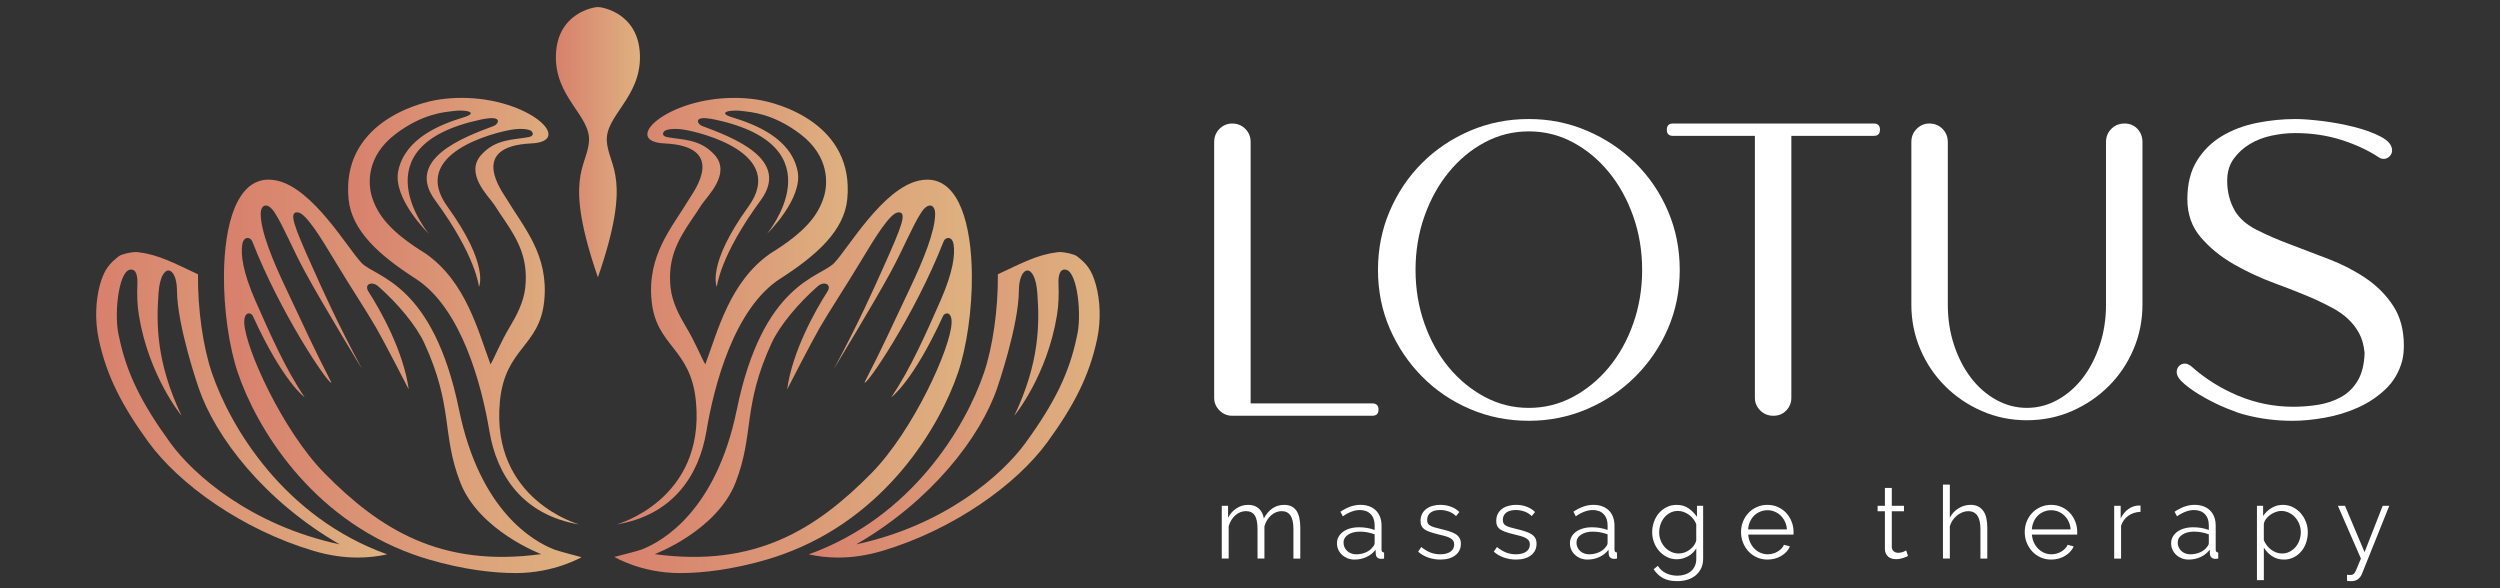
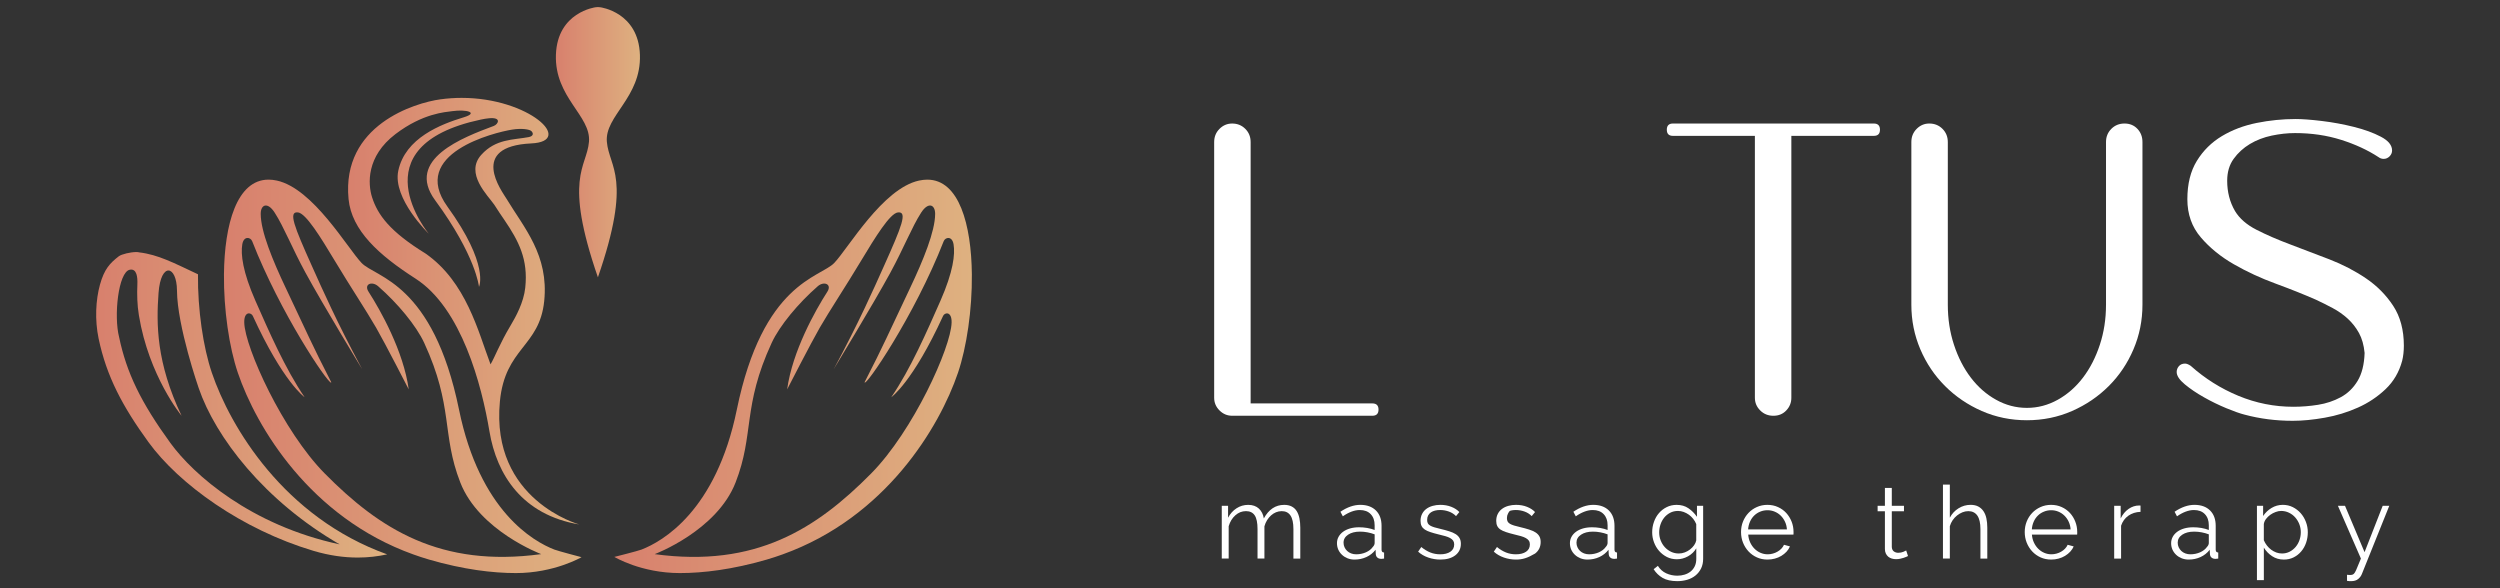
<svg xmlns="http://www.w3.org/2000/svg" version="1.1" id="Layer_1" x="0px" y="0px" width="238px" height="56px" viewBox="0 0 238 56" enable-background="new 0 0 238 56" xml:space="preserve">
  <rect x="0" y="0" width="238" height="56" fill="#333333" stroke="none" />
  <g>
    <path fill="#FFFFFF" d="M131.235,38.992c0,0.392-0.196,0.588-0.588,0.588h-11.587h-1.066h-0.641h-0.053   c-0.464,0-0.865-0.169-1.203-0.507c-0.34-0.339-0.508-0.739-0.508-1.202V13.521c0-0.498,0.168-0.916,0.508-1.254   c0.338-0.338,0.739-0.507,1.203-0.507c0.498,0,0.915,0.169,1.252,0.507c0.34,0.338,0.508,0.756,0.508,1.254v21.574v2.776v0.534   h11.587C131.039,38.405,131.235,38.602,131.235,38.992" />
-     <path fill="#FFFFFF" d="M145.546,11.331c1.958,0,3.809,0.374,5.555,1.123c1.743,0.747,3.273,1.771,4.591,3.069   c1.316,1.301,2.35,2.823,3.098,4.566c0.747,1.744,1.121,3.613,1.121,5.606c0,1.995-0.374,3.854-1.121,5.581   c-0.748,1.727-1.781,3.247-3.098,4.564c-1.317,1.318-2.848,2.35-4.591,3.097c-1.746,0.748-3.597,1.122-5.555,1.122   c-1.993,0-3.863-0.374-5.607-1.122c-1.744-0.747-3.267-1.778-4.565-3.097c-1.3-1.317-2.322-2.838-3.07-4.564   c-0.747-1.727-1.12-3.586-1.12-5.581c0-1.993,0.373-3.862,1.12-5.606c0.748-1.743,1.771-3.266,3.07-4.566   c1.299-1.298,2.821-2.322,4.565-3.069C141.683,11.705,143.553,11.331,145.546,11.331 M145.546,12.507   c-1.495,0-2.893,0.347-4.192,1.042c-1.301,0.693-2.438,1.638-3.417,2.83c-0.98,1.193-1.754,2.588-2.323,4.191   c-0.569,1.602-0.854,3.311-0.854,5.126c0,1.814,0.285,3.524,0.854,5.127s1.343,2.988,2.323,4.164   c0.979,1.176,2.116,2.109,3.417,2.804c1.3,0.692,2.697,1.041,4.192,1.041c1.494,0,2.892-0.349,4.19-1.041   c1.3-0.694,2.438-1.628,3.418-2.804s1.753-2.562,2.323-4.164c0.569-1.603,0.855-3.313,0.855-5.127c0-1.815-0.286-3.524-0.855-5.126   c-0.57-1.604-1.344-2.998-2.323-4.191c-0.979-1.192-2.118-2.137-3.418-2.83C148.438,12.854,147.04,12.507,145.546,12.507" />
    <path fill="#FFFFFF" d="M167.065,12.934h-7.797c-0.392,0-0.587-0.193-0.587-0.586s0.195-0.589,0.587-0.589h7.797h3.472h7.794h0.054   c0.392,0,0.588,0.196,0.588,0.589s-0.196,0.586-0.588,0.586h-0.054h-7.794v24.938c0,0.463-0.162,0.863-0.482,1.201   c-0.319,0.339-0.729,0.508-1.227,0.508c-0.5,0-0.918-0.169-1.256-0.508c-0.339-0.338-0.507-0.738-0.507-1.201V12.934z" />
    <path fill="#FFFFFF" d="M203.108,33.252c-0.569,1.336-1.354,2.502-2.35,3.497c-0.998,0.998-2.162,1.79-3.498,2.378   c-1.336,0.586-2.768,0.88-4.298,0.88c-1.531,0-2.964-0.294-4.3-0.88c-1.335-0.588-2.5-1.38-3.496-2.378   c-0.997-0.995-1.781-2.161-2.352-3.497c-0.567-1.335-0.853-2.75-0.853-4.244V13.521c0-0.498,0.168-0.916,0.507-1.255   c0.339-0.338,0.737-0.507,1.201-0.507c0.499,0,0.916,0.169,1.256,0.507c0.338,0.339,0.507,0.757,0.507,1.255v15.486   c0,1.353,0.195,2.625,0.587,3.817c0.392,1.193,0.925,2.235,1.602,3.123c0.677,0.891,1.477,1.595,2.403,2.109   c0.926,0.517,1.905,0.774,2.938,0.774s2.01-0.258,2.938-0.774c0.925-0.515,1.725-1.219,2.402-2.109   c0.676-0.888,1.209-1.93,1.602-3.123c0.393-1.192,0.588-2.465,0.588-3.817V13.521c0-0.498,0.168-0.916,0.507-1.255   c0.338-0.338,0.756-0.507,1.255-0.507c0.498,0,0.908,0.169,1.228,0.507c0.321,0.339,0.48,0.757,0.48,1.255v15.486   C203.962,30.502,203.678,31.917,203.108,33.252" />
    <path fill="#FFFFFF" d="M228.686,34.348c-0.286,1.066-0.81,1.967-1.575,2.695c-0.767,0.729-1.647,1.318-2.642,1.762   c-0.999,0.446-2.049,0.768-3.152,0.961c-1.104,0.196-2.119,0.295-3.044,0.295c-1.603,0-3.132-0.195-4.592-0.588   c-0.427-0.106-1.006-0.312-1.736-0.612c-0.73-0.304-1.441-0.649-2.135-1.043c-0.694-0.391-1.3-0.8-1.815-1.228   c-0.515-0.427-0.775-0.819-0.775-1.176c0-0.214,0.073-0.399,0.215-0.561c0.142-0.16,0.338-0.239,0.586-0.239   c0.144,0,0.321,0.072,0.535,0.213c1.353,1.212,2.865,2.162,4.539,2.856c1.673,0.694,3.417,1.042,5.232,1.042   c0.783,0,1.566-0.062,2.349-0.187c0.783-0.125,1.505-0.365,2.163-0.722c0.658-0.355,1.192-0.873,1.601-1.548   c0.411-0.677,0.634-1.566,0.67-2.671v-0.054v0.589v-0.589v-0.106v-0.106v-0.106v-0.106v-0.107v0.587   c-0.073-0.747-0.251-1.379-0.535-1.895c-0.285-0.517-0.64-0.97-1.067-1.363c-0.427-0.391-0.908-0.729-1.441-1.013   c-0.534-0.285-1.068-0.553-1.604-0.801c-1.139-0.498-2.411-1.006-3.816-1.523c-1.407-0.515-2.732-1.128-3.979-1.842   c-1.246-0.712-2.296-1.566-3.15-2.563c-0.854-0.996-1.281-2.206-1.281-3.631c0-1.459,0.302-2.679,0.907-3.657   c0.604-0.979,1.397-1.762,2.376-2.35s2.082-1.006,3.311-1.256c1.228-0.247,2.466-0.373,3.712-0.373c0.641,0,1.477,0.063,2.51,0.188   c1.032,0.124,2.046,0.312,3.043,0.562c0.996,0.249,1.851,0.559,2.563,0.934c0.712,0.373,1.067,0.81,1.067,1.31   c0,0.212-0.08,0.398-0.239,0.56c-0.161,0.16-0.348,0.24-0.561,0.24c-0.18,0-0.34-0.054-0.479-0.16   c-1.035-0.677-2.227-1.229-3.578-1.655c-1.354-0.428-2.813-0.642-4.381-0.642c-0.712,0-1.448,0.08-2.216,0.24   c-0.765,0.161-1.459,0.428-2.082,0.801c-0.623,0.374-1.139,0.847-1.548,1.416c-0.41,0.569-0.613,1.264-0.613,2.082   c0,1.068,0.247,2.03,0.745,2.884c0.429,0.712,1.112,1.308,2.057,1.788c0.943,0.481,2.011,0.944,3.204,1.39   c1.192,0.445,2.429,0.916,3.712,1.415c1.282,0.498,2.447,1.103,3.496,1.815c1.05,0.712,1.914,1.585,2.591,2.615   c0.676,1.034,1.014,2.297,1.014,3.792C228.845,33.438,228.793,33.919,228.686,34.348" />
    <linearGradient id="SVGID_1_" gradientUnits="userSpaceOnUse" x1="58.486" y1="35.83" x2="92.523" y2="35.83">
      <stop offset="0" style="stop-color:#D8806D" />
      <stop offset="1" style="stop-color:#DEB180" />
    </linearGradient>
    <path fill="url(#SVGID_1_)" d="M84.77,25.944c1.271-2.337,2.035-4.317,2.922-5.698c0.676-1.054,1.337-0.783,1.334,0.118   c-0.006,1.664-1.121,4.391-2.4,7.085c-2.066,4.347-2.447,5.303-4.314,8.934c-0.027,0.641,4.729-6.258,7.527-13.418   c0.154-0.396,0.809-0.524,0.941,0.296c0.158,0.947-0.03,2.607-1.254,5.385c-1.311,2.968-2.826,6.453-4.678,9.172   c0,0,2.044-1.425,4.934-7.743c0.154-0.34,0.839-0.468,0.811,0.64c-0.058,2.364-3.666,10.322-7.658,14.36   c-5.224,5.283-11.006,8.984-20.612,7.68c0,0,5.909-2.211,7.706-6.826c1.797-4.617,0.631-7.208,3.432-13.282   c0.764-1.653,2.548-3.789,4.387-5.394c0.596-0.521,1.379-0.198,0.914,0.521c-1.146,1.78-3.332,5.675-3.825,9.297   c0,0,2.271-4.433,3.102-5.871c0.934-1.619,2.449-3.898,3.927-6.36c1.354-2.251,2.756-4.533,3.516-4.617   c0.938-0.105,0.37,1.313-1.326,5.095c-0.999,2.231-2.38,5.357-4.787,9.831C79.365,35.146,83.08,29.05,84.77,25.944 M87.489,17.191   c-3.461,0.755-6.733,6.442-8.069,7.843s-6.793,1.844-9.276,13.968c-1.979,9.66-7.081,12.545-9.073,13.318   c-0.365,0.143-2.584,0.698-2.584,0.698s2.529,1.539,6.238,1.539c2.211,0,5.006-0.336,8.271-1.285   c0.518-0.151,1.021-0.319,1.517-0.497c9.813-3.525,14.927-12.113,16.688-17.288c0.822-2.419,1.355-6.009,1.32-9.376   c-0.049-4.725-1.209-9.009-4.244-9.009C88.027,17.103,87.764,17.132,87.489,17.191" />
    <linearGradient id="SVGID_2_" gradientUnits="userSpaceOnUse" x1="21.319" y1="35.83" x2="55.363" y2="35.83">
      <stop offset="0" style="stop-color:#D8806D" />
      <stop offset="1" style="stop-color:#DEB180" />
    </linearGradient>
    <path fill="url(#SVGID_2_)" d="M31.533,36.383c-1.866-3.631-2.248-4.587-4.313-8.934c-1.28-2.694-2.396-5.421-2.4-7.085   c-0.004-0.901,0.656-1.172,1.332-0.118c0.887,1.381,1.65,3.361,2.922,5.698c1.689,3.105,5.404,9.202,5.404,9.202   c-2.408-4.474-3.787-7.6-4.788-9.831c-1.696-3.782-2.263-5.2-1.325-5.095c0.76,0.084,2.162,2.366,3.514,4.617   c1.479,2.462,2.994,4.741,3.929,6.36c0.831,1.438,3.103,5.871,3.103,5.871c-0.494-3.622-2.678-7.517-3.826-9.297   c-0.465-0.719,0.318-1.041,0.914-0.521c1.839,1.604,3.623,3.74,4.386,5.394c2.802,6.074,1.638,8.665,3.433,13.282   c1.799,4.615,7.707,6.826,7.707,6.826c-9.607,1.305-15.389-2.396-20.613-7.68c-3.992-4.038-7.599-11.996-7.659-14.36   c-0.027-1.107,0.657-0.979,0.813-0.64c2.889,6.318,4.933,7.743,4.933,7.743c-1.85-2.719-3.367-6.204-4.678-9.172   c-1.224-2.777-1.412-4.438-1.255-5.385c0.136-0.82,0.788-0.691,0.942-0.296c2.676,6.849,7.145,13.458,7.504,13.46   C31.526,36.425,31.534,36.409,31.533,36.383 M21.321,26.111c-0.033,3.367,0.499,6.957,1.321,9.376   c1.76,5.175,6.874,13.763,16.688,17.288c0.495,0.178,0.998,0.346,1.517,0.497c3.266,0.949,6.062,1.285,8.271,1.285   c3.656,0,6.244-1.513,6.244-1.513s-2.224-0.582-2.59-0.725c-1.992-0.773-7.094-3.658-9.072-13.318   c-2.484-12.124-7.941-12.567-9.277-13.968c-1.338-1.4-4.609-7.088-8.068-7.843c-0.275-0.06-0.539-0.089-0.787-0.089   C22.531,17.103,21.369,21.387,21.321,26.111" />
    <linearGradient id="SVGID_3_" gradientUnits="userSpaceOnUse" x1="76.986" y1="38.537" x2="104.689" y2="38.537">
      <stop offset="0" style="stop-color:#D8806D" />
      <stop offset="1" style="stop-color:#DEB180" />
    </linearGradient>
-     <path fill="url(#SVGID_3_)" d="M100.861,26.077l0.092-0.01L100.861,26.077z M101.49,25.678c1.096,0.227,1.531,4.422,1.016,6.409   c-0.708,3.396-2.077,6.223-4.884,10.085c-2.202,3.03-7.677,7.844-16.112,9.651c7.162-4.136,11.832-10.211,13.426-14.896   c0,0,2.039-5.876,2.061-9.271c0.017-2.414,1.535-2.741,1.754,0.219c0.221,2.96,0.221,6.642-2.191,11.705   c0,0,3.113-3.756,4.063-9.571c0.16-0.981,0.187-1.979,0.146-2.971c-0.016-0.329,0.001-0.691,0.095-0.962l-0.027,0.004l0.027-0.004   C100.963,25.791,101.152,25.608,101.49,25.678 M100.594,24.027c-1.813,0.213-3.313,1.014-5.598,2.084   c0.034,3.367-0.498,6.957-1.32,9.376c-1.762,5.175-6.875,13.763-16.689,17.288c0.872,0.191,1.808,0.305,2.807,0.305   c1.303,0,2.71-0.191,4.223-0.643C90.811,50.41,96.8,46.099,99.719,42.08c2.447-3.369,3.984-6.238,4.738-9.853   c0.37-1.766,0.277-3.664-0.133-5.135c-0.408-1.471-0.934-2.03-1.789-2.692c-0.26-0.205-1.137-0.405-1.657-0.405   C100.763,23.995,100.662,24.005,100.594,24.027" />
    <linearGradient id="SVGID_4_" gradientUnits="userSpaceOnUse" x1="9.155" y1="38.537" x2="36.857" y2="38.537">
      <stop offset="0" style="stop-color:#D8806D" />
      <stop offset="1" style="stop-color:#DEB180" />
    </linearGradient>
    <path fill="url(#SVGID_4_)" d="M16.221,42.172c-2.805-3.862-4.175-6.689-4.883-10.085c-0.516-1.987-0.08-6.183,1.016-6.409   c0.338-0.069,0.527,0.113,0.629,0.399l-0.092-0.01l0.092,0.01c0.094,0.271,0.109,0.633,0.096,0.962   c-0.043,0.992-0.018,1.989,0.143,2.971c0.951,5.815,4.064,9.571,4.064,9.571c-2.411-5.063-2.411-8.745-2.191-11.705   c0.219-2.96,1.738-2.633,1.754-0.219c0.021,3.395,2.061,9.271,2.061,9.271c1.596,4.685,6.262,10.76,13.424,14.896   C23.898,50.016,18.424,45.202,16.221,42.172 M11.307,24.4c-0.854,0.662-1.379,1.222-1.788,2.692s-0.501,3.369-0.132,5.135   c0.755,3.614,2.291,6.483,4.738,9.853c2.92,4.019,8.91,8.33,15.703,10.357c1.512,0.451,2.922,0.643,4.223,0.643   c0.998,0,1.936-0.113,2.807-0.305C27.043,49.25,21.93,40.662,20.168,35.487c-0.823-2.419-1.354-6.009-1.321-9.376   c-2.284-1.07-3.783-1.871-5.595-2.084c-0.07-0.022-0.17-0.032-0.287-0.032C12.445,23.995,11.569,24.195,11.307,24.4" />
    <linearGradient id="SVGID_5_" gradientUnits="userSpaceOnUse" x1="58.694" y1="29.624" x2="80.708" y2="29.624">
      <stop offset="0" style="stop-color:#D8806D" />
      <stop offset="1" style="stop-color:#DEB180" />
    </linearGradient>
-     <path fill="url(#SVGID_5_)" d="M75.928,16.265c-0.657-3.135-4.063-4.438-6.242-5.101c-1.455-0.442-0.24-0.777,1.121-0.58   c0.624,0.09,2.763,0.191,5.376,2.174c2.814,2.136,2.636,4.778,2.239,6.021c-0.539,1.687-1.698,3.271-5.102,5.363   c-3.863,2.703-4.995,7.407-6.176,10.546c-0.404-0.674-0.871-1.964-1.9-3.683c-0.512-0.854-1.256-2.209-1.406-3.618   c-0.287-2.696,0.617-4.432,1.986-6.444c0.295-0.433,0.6-0.881,0.889-1.34c0.021-0.033,0.05-0.075,0.084-0.125   c0.572-0.847,2.828-2.965,1.225-4.742c-1.381-1.528-3.054-1.408-4.499-1.681c-0.419-0.079-0.516-0.32-0.273-0.57   c0.161-0.166,0.901-0.295,1.832-0.147c1.702,0.271,9.819,2.274,6.168,7.328c-4.035,5.583-3.007,7.644-3.007,7.644   s0.266-2.929,4.176-8.244c2.875-3.911-2.674-5.989-5.59-7.079c-0.404-0.15-0.787-0.847,0.469-0.727   c0.262,0.024,0.525,0.072,0.787,0.128c11.861,2.539,4.943,10.86,4.943,10.86S76.48,18.907,75.928,16.265 M63.262,13.654   c6.005,0.279,2.807,4.535,2.373,5.253c-1.695,2.811-4.045,5.378-3.6,9.755c0.447,4.377,3.729,4.429,4.219,9.561   c0.896,9.397-7.56,11.706-7.56,11.706c5.419-0.904,7.858-4.715,8.553-8.859c0.736-4.396,2.653-11.73,7.042-14.547   c3.475-2.229,6.084-4.576,6.373-7.576c0.678-7.047-6.327-9.158-8.736-9.488c-0.694-0.096-1.373-0.139-2.031-0.139   C63.463,9.319,59.098,13.459,63.262,13.654" />
    <linearGradient id="SVGID_6_" gradientUnits="userSpaceOnUse" x1="33.136" y1="29.624" x2="55.148" y2="29.624">
      <stop offset="0" style="stop-color:#D8806D" />
      <stop offset="1" style="stop-color:#DEB180" />
    </linearGradient>
    <path fill="url(#SVGID_6_)" d="M40.523,24.142c-3.402-2.093-4.561-3.677-5.102-5.363c-0.396-1.242-0.576-3.885,2.238-6.021   c2.613-1.982,4.753-2.084,5.377-2.174c1.361-0.197,2.576,0.138,1.121,0.58c-2.18,0.662-5.586,1.966-6.242,5.101   c-0.554,2.643,2.9,5.982,2.9,5.982s-6.92-8.321,4.943-10.86c0.262-0.056,0.525-0.104,0.786-0.128   c1.258-0.12,0.874,0.576,0.47,0.727c-2.916,1.09-8.465,3.168-5.589,7.079c3.909,5.315,4.175,8.244,4.175,8.244   s1.027-2.061-3.007-7.644c-3.653-5.054,4.467-7.058,6.168-7.328c0.931-0.147,1.672-0.019,1.832,0.147   c0.243,0.25,0.146,0.491-0.272,0.57c-1.447,0.272-3.118,0.152-4.499,1.681c-1.604,1.777,0.65,3.896,1.224,4.742   c0.033,0.05,0.063,0.092,0.083,0.125c0.288,0.459,0.594,0.907,0.891,1.34c1.368,2.013,2.272,3.748,1.985,6.444   c-0.15,1.409-0.895,2.764-1.406,3.618c-1.029,1.719-1.496,3.009-1.9,3.683C45.518,31.549,44.387,26.845,40.523,24.142    M41.918,9.458c-2.409,0.33-9.414,2.441-8.736,9.488c0.289,3,2.898,5.347,6.373,7.576c4.389,2.816,6.305,10.151,7.041,14.547   c0.695,4.145,3.135,7.955,8.553,8.859c0,0-8.453-2.309-7.559-11.706c0.489-5.132,3.772-5.184,4.219-9.561   c0.447-4.377-1.905-6.944-3.6-9.755c-0.434-0.718-3.633-4.974,2.372-5.253c4.165-0.195-0.2-4.335-6.632-4.335   C43.291,9.319,42.611,9.362,41.918,9.458" />
    <linearGradient id="SVGID_7_" gradientUnits="userSpaceOnUse" x1="52.919" y1="13.541" x2="60.924" y2="13.541">
      <stop offset="0" style="stop-color:#D8806D" />
      <stop offset="1" style="stop-color:#DEB180" />
    </linearGradient>
    <path fill="url(#SVGID_7_)" d="M56.921,26.407L56.921,26.407c0.001-0.002,0.001-0.003,0-0.004   C56.921,26.403,56.921,26.405,56.921,26.407 M56.701,0.691c0,0-3.641,0.45-3.778,4.525c-0.14,4.075,3.362,5.805,3.147,8.284   c-0.216,2.476-2.448,3.367,0.851,12.902c3.3-9.535,1.067-10.427,0.852-12.902c-0.215-2.479,3.288-4.209,3.147-8.284   c-0.138-4.075-3.777-4.525-3.777-4.525s-0.156-0.015-0.222-0.017C56.857,0.677,56.701,0.691,56.701,0.691 M56.91,0.675   c0.004,0,0.008,0,0.011,0c0.005,0,0.009,0,0.012,0H56.91z" />
    <path fill="#FFFFFF" d="M123.787,53.176h-0.654v-2.807c0-0.586-0.094-1.018-0.281-1.294c-0.186-0.276-0.464-0.414-0.829-0.414   c-0.191,0-0.375,0.036-0.546,0.106c-0.169,0.069-0.326,0.17-0.472,0.298c-0.145,0.129-0.271,0.281-0.381,0.459   c-0.109,0.177-0.193,0.37-0.251,0.583v3.068h-0.656v-2.807c0-0.599-0.088-1.033-0.268-1.304c-0.182-0.271-0.459-0.404-0.832-0.404   c-0.379,0-0.715,0.132-1.011,0.396c-0.298,0.264-0.509,0.61-0.636,1.041v3.078h-0.658V48.15h0.6v1.136   c0.205-0.385,0.475-0.685,0.809-0.899c0.334-0.217,0.705-0.324,1.109-0.324c0.425,0,0.764,0.12,1.019,0.357   c0.252,0.237,0.409,0.55,0.467,0.935c0.471-0.86,1.115-1.292,1.939-1.292c0.281,0,0.521,0.052,0.718,0.155   c0.196,0.103,0.354,0.248,0.473,0.438s0.205,0.419,0.26,0.686c0.055,0.268,0.082,0.564,0.082,0.892V53.176z" />
    <path fill="#FFFFFF" d="M128.947,53.271c-0.236,0-0.457-0.041-0.66-0.12c-0.202-0.082-0.38-0.192-0.529-0.334   c-0.153-0.142-0.27-0.307-0.354-0.495c-0.083-0.19-0.124-0.395-0.124-0.614c0-0.219,0.05-0.42,0.153-0.606s0.247-0.347,0.434-0.483   c0.186-0.135,0.408-0.239,0.666-0.313c0.257-0.072,0.541-0.109,0.849-0.109c0.258,0,0.518,0.021,0.78,0.065   c0.264,0.047,0.499,0.11,0.704,0.193v-0.452c0-0.443-0.124-0.796-0.376-1.058c-0.25-0.261-0.597-0.39-1.042-0.39   c-0.257,0-0.52,0.053-0.79,0.155s-0.544,0.248-0.82,0.444l-0.229-0.436c0.647-0.438,1.278-0.656,1.89-0.656   c0.63,0,1.124,0.177,1.484,0.53c0.36,0.355,0.541,0.843,0.541,1.467v2.268c0,0.179,0.08,0.27,0.241,0.27v0.579   c-0.11,0.018-0.192,0.027-0.251,0.027c-0.167,0-0.299-0.042-0.391-0.125c-0.094-0.083-0.144-0.199-0.15-0.345l-0.019-0.397   c-0.231,0.302-0.523,0.533-0.872,0.694C129.73,53.191,129.354,53.271,128.947,53.271 M129.103,52.77   c0.34,0,0.655-0.065,0.939-0.192c0.287-0.129,0.504-0.3,0.651-0.512c0.058-0.058,0.103-0.121,0.13-0.188   c0.03-0.067,0.043-0.13,0.043-0.186v-0.822c-0.219-0.084-0.445-0.147-0.679-0.191c-0.234-0.046-0.475-0.068-0.72-0.068   c-0.462,0-0.839,0.097-1.128,0.29c-0.288,0.192-0.434,0.446-0.434,0.761c0,0.155,0.03,0.3,0.092,0.435   c0.061,0.135,0.144,0.253,0.251,0.353c0.105,0.1,0.232,0.178,0.38,0.235S128.936,52.77,129.103,52.77" />
    <path fill="#FFFFFF" d="M137.119,53.271c-0.394,0-0.776-0.064-1.149-0.193c-0.373-0.128-0.694-0.314-0.964-0.56l0.3-0.442   c0.282,0.23,0.569,0.403,0.863,0.521c0.292,0.115,0.605,0.173,0.939,0.173c0.406,0,0.728-0.082,0.969-0.246   c0.241-0.163,0.362-0.396,0.362-0.699c0-0.141-0.033-0.258-0.096-0.352c-0.063-0.093-0.16-0.175-0.284-0.246   c-0.126-0.071-0.284-0.133-0.475-0.188c-0.189-0.054-0.408-0.111-0.66-0.169c-0.289-0.07-0.54-0.142-0.752-0.213   c-0.212-0.068-0.388-0.149-0.526-0.239c-0.138-0.091-0.241-0.202-0.309-0.334c-0.067-0.131-0.102-0.298-0.102-0.496   c0-0.251,0.05-0.473,0.149-0.665c0.101-0.194,0.236-0.353,0.405-0.478c0.171-0.126,0.37-0.221,0.599-0.285s0.47-0.097,0.729-0.097   c0.385,0,0.734,0.063,1.05,0.188s0.569,0.29,0.763,0.496l-0.317,0.388c-0.188-0.195-0.415-0.34-0.681-0.435   c-0.268-0.097-0.546-0.146-0.835-0.146c-0.174,0-0.334,0.017-0.482,0.054c-0.147,0.036-0.277,0.092-0.39,0.168   c-0.113,0.076-0.201,0.175-0.266,0.294c-0.064,0.12-0.096,0.259-0.096,0.421c0,0.133,0.021,0.244,0.066,0.327   c0.044,0.084,0.118,0.156,0.222,0.218c0.104,0.06,0.232,0.114,0.39,0.163c0.159,0.049,0.351,0.099,0.576,0.15   c0.32,0.076,0.604,0.153,0.848,0.231c0.245,0.075,0.449,0.166,0.612,0.27c0.163,0.102,0.288,0.229,0.37,0.376   c0.085,0.147,0.127,0.328,0.127,0.539c0,0.464-0.178,0.831-0.529,1.102C138.191,53.136,137.716,53.271,137.119,53.271" />
-     <path fill="#FFFFFF" d="M144.323,53.271c-0.393,0-0.774-0.064-1.148-0.193c-0.372-0.128-0.694-0.314-0.965-0.56l0.3-0.442   c0.283,0.23,0.569,0.403,0.864,0.521c0.291,0.115,0.605,0.173,0.939,0.173c0.407,0,0.728-0.082,0.969-0.246   c0.242-0.163,0.362-0.396,0.362-0.699c0-0.141-0.032-0.258-0.097-0.352c-0.063-0.093-0.159-0.175-0.284-0.246   s-0.283-0.133-0.473-0.188c-0.189-0.054-0.409-0.111-0.66-0.169c-0.289-0.07-0.541-0.142-0.752-0.213   c-0.212-0.068-0.389-0.149-0.526-0.239c-0.14-0.091-0.241-0.202-0.309-0.334c-0.067-0.131-0.102-0.298-0.102-0.496   c0-0.251,0.05-0.473,0.149-0.665c0.1-0.194,0.234-0.353,0.405-0.478c0.17-0.126,0.369-0.221,0.598-0.285s0.472-0.097,0.729-0.097   c0.386,0,0.735,0.063,1.051,0.188c0.314,0.126,0.57,0.29,0.763,0.496l-0.318,0.388c-0.187-0.195-0.413-0.34-0.68-0.435   c-0.267-0.097-0.545-0.146-0.835-0.146c-0.173,0-0.334,0.017-0.481,0.054c-0.147,0.036-0.278,0.092-0.392,0.168   s-0.201,0.175-0.264,0.294c-0.064,0.12-0.098,0.259-0.098,0.421c0,0.133,0.022,0.244,0.067,0.327   c0.045,0.084,0.119,0.156,0.221,0.218c0.104,0.06,0.234,0.114,0.392,0.163s0.35,0.099,0.574,0.15   c0.322,0.076,0.604,0.153,0.848,0.231c0.246,0.075,0.449,0.166,0.614,0.27c0.163,0.102,0.287,0.229,0.371,0.376   c0.083,0.147,0.125,0.328,0.125,0.539c0,0.464-0.178,0.831-0.53,1.102C145.396,53.136,144.922,53.271,144.323,53.271" />
+     <path fill="#FFFFFF" d="M144.323,53.271c-0.393,0-0.774-0.064-1.148-0.193c-0.372-0.128-0.694-0.314-0.965-0.56l0.3-0.442   c0.283,0.23,0.569,0.403,0.864,0.521c0.291,0.115,0.605,0.173,0.939,0.173c0.407,0,0.728-0.082,0.969-0.246   c0.242-0.163,0.362-0.396,0.362-0.699c0-0.141-0.032-0.258-0.097-0.352c-0.063-0.093-0.159-0.175-0.284-0.246   s-0.283-0.133-0.473-0.188c-0.189-0.054-0.409-0.111-0.66-0.169c-0.289-0.07-0.541-0.142-0.752-0.213   c-0.212-0.068-0.389-0.149-0.526-0.239c-0.14-0.091-0.241-0.202-0.309-0.334c-0.067-0.131-0.102-0.298-0.102-0.496   c0-0.251,0.05-0.473,0.149-0.665c0.1-0.194,0.234-0.353,0.405-0.478c0.17-0.126,0.369-0.221,0.598-0.285s0.472-0.097,0.729-0.097   c0.386,0,0.735,0.063,1.051,0.188c0.314,0.126,0.57,0.29,0.763,0.496l-0.318,0.388c-0.187-0.195-0.413-0.34-0.68-0.435   c-0.267-0.097-0.545-0.146-0.835-0.146c-0.173,0-0.334,0.017-0.481,0.054s-0.201,0.175-0.264,0.294c-0.064,0.12-0.098,0.259-0.098,0.421c0,0.133,0.022,0.244,0.067,0.327   c0.045,0.084,0.119,0.156,0.221,0.218c0.104,0.06,0.234,0.114,0.392,0.163s0.35,0.099,0.574,0.15   c0.322,0.076,0.604,0.153,0.848,0.231c0.246,0.075,0.449,0.166,0.614,0.27c0.163,0.102,0.287,0.229,0.371,0.376   c0.083,0.147,0.125,0.328,0.125,0.539c0,0.464-0.178,0.831-0.53,1.102C145.396,53.136,144.922,53.271,144.323,53.271" />
    <path fill="#FFFFFF" d="M151.124,53.271c-0.238,0-0.458-0.041-0.662-0.12c-0.201-0.082-0.378-0.192-0.529-0.334   s-0.269-0.307-0.354-0.495c-0.082-0.19-0.122-0.395-0.122-0.614c0-0.219,0.05-0.42,0.152-0.606s0.247-0.347,0.435-0.483   c0.186-0.135,0.407-0.239,0.664-0.313c0.258-0.072,0.541-0.109,0.85-0.109c0.258,0,0.519,0.021,0.781,0.065   c0.262,0.047,0.498,0.11,0.704,0.193v-0.452c0-0.443-0.125-0.796-0.377-1.058c-0.25-0.261-0.597-0.39-1.041-0.39   c-0.257,0-0.52,0.053-0.79,0.155c-0.271,0.103-0.544,0.248-0.821,0.444l-0.23-0.436c0.648-0.438,1.278-0.656,1.89-0.656   c0.63,0,1.126,0.177,1.485,0.53c0.359,0.355,0.54,0.843,0.54,1.467v2.268c0,0.179,0.081,0.27,0.241,0.27v0.579   c-0.109,0.018-0.191,0.027-0.249,0.027c-0.169,0-0.299-0.042-0.392-0.125c-0.095-0.083-0.144-0.199-0.149-0.345l-0.021-0.397   c-0.23,0.302-0.521,0.533-0.872,0.694C151.907,53.191,151.529,53.271,151.124,53.271 M151.278,52.77   c0.341,0,0.654-0.065,0.939-0.192c0.287-0.129,0.503-0.3,0.653-0.512c0.057-0.058,0.1-0.121,0.127-0.188   c0.032-0.067,0.045-0.13,0.045-0.186v-0.822c-0.219-0.084-0.445-0.147-0.681-0.191c-0.234-0.046-0.474-0.068-0.719-0.068   c-0.462,0-0.838,0.097-1.127,0.29c-0.29,0.192-0.435,0.446-0.435,0.761c0,0.155,0.03,0.3,0.092,0.435   c0.06,0.135,0.145,0.253,0.25,0.353s0.233,0.178,0.382,0.235C150.952,52.74,151.111,52.77,151.278,52.77" />
    <path fill="#FFFFFF" d="M159.641,53.242c-0.346,0-0.663-0.071-0.95-0.216c-0.285-0.145-0.534-0.338-0.743-0.575   c-0.208-0.237-0.371-0.511-0.486-0.819c-0.117-0.31-0.174-0.626-0.174-0.954c0-0.349,0.055-0.681,0.17-0.999   c0.111-0.318,0.271-0.597,0.478-0.835c0.204-0.236,0.45-0.427,0.737-0.568c0.286-0.143,0.602-0.213,0.948-0.213   c0.432,0,0.806,0.107,1.121,0.324c0.314,0.215,0.585,0.486,0.81,0.814V48.15h0.587v5.043c0,0.35-0.065,0.654-0.195,0.922   c-0.133,0.267-0.31,0.491-0.532,0.671c-0.221,0.18-0.482,0.315-0.78,0.405c-0.3,0.089-0.616,0.134-0.951,0.134   c-0.579,0-1.043-0.102-1.397-0.308c-0.354-0.206-0.64-0.482-0.858-0.83l0.404-0.318c0.2,0.322,0.464,0.559,0.792,0.71   c0.327,0.15,0.681,0.227,1.06,0.227c0.244,0,0.477-0.034,0.695-0.102c0.218-0.067,0.41-0.168,0.574-0.3   c0.163-0.13,0.293-0.299,0.392-0.501c0.096-0.203,0.143-0.439,0.143-0.71v-0.992c-0.192,0.32-0.456,0.576-0.79,0.762   C160.357,53.149,160.008,53.242,159.641,53.242 M159.823,52.692c0.194,0,0.384-0.034,0.57-0.105   c0.185-0.07,0.354-0.166,0.506-0.285c0.151-0.117,0.278-0.252,0.382-0.399c0.103-0.148,0.17-0.3,0.201-0.453v-1.555   c-0.07-0.181-0.168-0.347-0.289-0.501c-0.122-0.155-0.26-0.286-0.414-0.396c-0.153-0.109-0.32-0.195-0.497-0.261   c-0.177-0.063-0.355-0.096-0.535-0.096c-0.282,0-0.536,0.06-0.757,0.179c-0.223,0.119-0.41,0.275-0.565,0.466   c-0.154,0.195-0.271,0.413-0.352,0.658c-0.081,0.244-0.119,0.491-0.119,0.742c0,0.27,0.047,0.526,0.145,0.771   c0.096,0.244,0.229,0.458,0.399,0.642c0.17,0.185,0.368,0.326,0.592,0.434C159.316,52.64,159.561,52.692,159.823,52.692" />
    <path fill="#FFFFFF" d="M168.264,53.271c-0.367,0-0.702-0.069-1.008-0.208c-0.307-0.139-0.57-0.327-0.796-0.568   c-0.225-0.242-0.399-0.52-0.526-0.835c-0.125-0.313-0.187-0.653-0.187-1.013c0-0.354,0.062-0.687,0.187-0.998   c0.127-0.312,0.3-0.584,0.522-0.819c0.221-0.234,0.485-0.422,0.794-0.559c0.31-0.14,0.644-0.209,1.004-0.209   c0.367,0,0.702,0.069,1.008,0.209c0.305,0.137,0.568,0.324,0.786,0.562c0.218,0.238,0.388,0.513,0.511,0.822   c0.123,0.308,0.185,0.635,0.185,0.983v0.154c0,0.051-0.004,0.086-0.01,0.105h-4.303c0.02,0.271,0.083,0.52,0.188,0.747   c0.107,0.229,0.242,0.428,0.41,0.595c0.167,0.166,0.358,0.297,0.573,0.389c0.216,0.095,0.445,0.141,0.689,0.141   c0.161,0,0.322-0.023,0.482-0.067c0.161-0.044,0.309-0.105,0.442-0.184c0.137-0.077,0.258-0.171,0.368-0.283   c0.108-0.112,0.193-0.237,0.252-0.372l0.568,0.154c-0.077,0.186-0.188,0.354-0.328,0.506c-0.143,0.152-0.306,0.283-0.492,0.396   c-0.188,0.113-0.393,0.2-0.617,0.26C168.742,53.241,168.507,53.271,168.264,53.271 M170.115,50.396   c-0.019-0.27-0.081-0.516-0.188-0.738s-0.24-0.412-0.405-0.573c-0.165-0.16-0.354-0.286-0.569-0.375   c-0.215-0.092-0.446-0.136-0.689-0.136c-0.245,0-0.476,0.044-0.695,0.136c-0.219,0.089-0.409,0.215-0.573,0.375   c-0.164,0.161-0.296,0.353-0.396,0.579c-0.1,0.225-0.159,0.47-0.179,0.732H170.115z" />
    <path fill="#FFFFFF" d="M181.642,52.934c-0.038,0.02-0.095,0.045-0.167,0.078c-0.075,0.031-0.16,0.063-0.258,0.096   c-0.096,0.031-0.204,0.062-0.327,0.086c-0.121,0.025-0.251,0.039-0.385,0.039c-0.142,0-0.277-0.019-0.406-0.057   c-0.129-0.04-0.24-0.1-0.337-0.178c-0.097-0.082-0.174-0.183-0.232-0.306c-0.057-0.122-0.087-0.264-0.087-0.424V48.67h-0.694v-0.52   h0.694v-1.698h0.656v1.698h1.159v0.52h-1.159v3.414c0.014,0.188,0.079,0.324,0.197,0.411c0.119,0.086,0.257,0.13,0.411,0.13   c0.186,0,0.349-0.031,0.491-0.092c0.142-0.062,0.232-0.104,0.271-0.129L181.642,52.934z" />
    <path fill="#FFFFFF" d="M189.193,53.176h-0.656v-2.807c0-0.572-0.098-1-0.293-1.284c-0.197-0.282-0.483-0.424-0.863-0.424   c-0.187,0-0.372,0.037-0.556,0.11c-0.183,0.073-0.354,0.177-0.517,0.304c-0.159,0.13-0.301,0.279-0.418,0.453   c-0.118,0.175-0.207,0.364-0.266,0.569v3.078h-0.655v-7.043h0.655v3.153c0.199-0.378,0.477-0.677,0.83-0.895   c0.354-0.219,0.736-0.329,1.147-0.329c0.29,0,0.534,0.055,0.732,0.159c0.199,0.107,0.364,0.255,0.492,0.443   c0.129,0.191,0.223,0.418,0.28,0.686c0.058,0.266,0.086,0.562,0.086,0.882V53.176z" />
    <path fill="#FFFFFF" d="M195.271,53.271c-0.365,0-0.702-0.069-1.008-0.208s-0.569-0.327-0.796-0.568   c-0.224-0.242-0.4-0.52-0.525-0.835c-0.124-0.313-0.187-0.653-0.187-1.013c0-0.354,0.063-0.687,0.187-0.998   c0.125-0.312,0.299-0.584,0.521-0.819c0.223-0.234,0.488-0.422,0.796-0.559c0.31-0.14,0.643-0.209,1.003-0.209   c0.367,0,0.702,0.069,1.01,0.209c0.303,0.137,0.566,0.324,0.787,0.562c0.217,0.238,0.389,0.513,0.508,0.822   c0.123,0.308,0.185,0.635,0.185,0.983v0.154c0,0.051-0.004,0.086-0.01,0.105h-4.303c0.021,0.271,0.084,0.52,0.188,0.747   c0.106,0.229,0.244,0.428,0.411,0.595c0.166,0.166,0.357,0.297,0.573,0.389c0.216,0.095,0.445,0.141,0.689,0.141   c0.161,0,0.322-0.023,0.483-0.067c0.16-0.044,0.308-0.105,0.442-0.184c0.136-0.077,0.256-0.171,0.366-0.283   c0.109-0.112,0.193-0.237,0.252-0.372l0.568,0.154c-0.076,0.186-0.187,0.354-0.328,0.506c-0.142,0.152-0.305,0.283-0.492,0.396   c-0.186,0.113-0.393,0.2-0.617,0.26C195.749,53.241,195.516,53.271,195.271,53.271 M197.123,50.396   c-0.02-0.27-0.082-0.516-0.188-0.738c-0.106-0.223-0.241-0.412-0.406-0.573c-0.164-0.16-0.353-0.286-0.567-0.375   c-0.217-0.092-0.446-0.136-0.691-0.136c-0.243,0-0.475,0.044-0.693,0.136c-0.22,0.089-0.411,0.215-0.573,0.375   c-0.165,0.161-0.297,0.353-0.396,0.579c-0.1,0.225-0.16,0.47-0.177,0.732H197.123z" />
    <path fill="#FFFFFF" d="M203.777,48.728c-0.442,0.014-0.829,0.137-1.157,0.368c-0.327,0.229-0.559,0.55-0.693,0.953v3.127h-0.657   v-5.026h0.618v1.205c0.187-0.385,0.438-0.687,0.752-0.906c0.314-0.218,0.652-0.327,1.013-0.327c0.053,0,0.093,0.004,0.125,0.009   V48.728z" />
    <path fill="#FFFFFF" d="M208.36,53.271c-0.237,0-0.457-0.041-0.66-0.12c-0.202-0.082-0.38-0.192-0.531-0.334   c-0.149-0.142-0.269-0.307-0.353-0.495c-0.083-0.19-0.124-0.395-0.124-0.614c0-0.219,0.052-0.42,0.154-0.606   c0.102-0.187,0.247-0.347,0.434-0.483c0.186-0.135,0.407-0.239,0.666-0.313c0.257-0.072,0.539-0.109,0.849-0.109   c0.257,0,0.518,0.021,0.781,0.065c0.262,0.047,0.498,0.11,0.703,0.193v-0.452c0-0.443-0.125-0.796-0.376-1.058   c-0.249-0.261-0.599-0.39-1.042-0.39c-0.255,0-0.52,0.053-0.791,0.155c-0.271,0.103-0.543,0.248-0.82,0.444l-0.229-0.436   c0.647-0.438,1.277-0.656,1.89-0.656c0.629,0,1.125,0.177,1.483,0.53c0.361,0.355,0.541,0.843,0.541,1.467v2.268   c0,0.179,0.081,0.27,0.242,0.27v0.579c-0.109,0.018-0.193,0.027-0.251,0.027c-0.167,0-0.298-0.042-0.391-0.125   c-0.094-0.083-0.144-0.199-0.15-0.345l-0.02-0.397c-0.231,0.302-0.522,0.533-0.871,0.694   C209.144,53.191,208.766,53.271,208.36,53.271 M208.515,52.77c0.342,0,0.655-0.065,0.941-0.192c0.286-0.129,0.502-0.3,0.65-0.512   c0.059-0.058,0.101-0.121,0.13-0.188c0.03-0.067,0.043-0.13,0.043-0.186v-0.822c-0.219-0.084-0.445-0.147-0.679-0.191   c-0.236-0.046-0.475-0.068-0.72-0.068c-0.463,0-0.838,0.097-1.128,0.29c-0.29,0.192-0.435,0.446-0.435,0.761   c0,0.155,0.031,0.3,0.092,0.435c0.062,0.135,0.145,0.253,0.251,0.353c0.105,0.1,0.233,0.178,0.382,0.235   C208.189,52.74,208.347,52.77,208.515,52.77" />
    <path fill="#FFFFFF" d="M217.427,53.272c-0.424,0-0.8-0.108-1.123-0.324c-0.325-0.215-0.587-0.487-0.786-0.815v3.097h-0.657V48.15   h0.588v0.974c0.207-0.315,0.475-0.569,0.803-0.767c0.327-0.195,0.684-0.295,1.069-0.295c0.348,0,0.666,0.072,0.955,0.217   c0.29,0.146,0.541,0.339,0.753,0.579c0.212,0.241,0.377,0.52,0.497,0.835c0.118,0.315,0.178,0.639,0.178,0.973   c0,0.355-0.056,0.691-0.164,1.004c-0.109,0.315-0.265,0.593-0.468,0.829c-0.202,0.238-0.443,0.426-0.723,0.566   C218.068,53.203,217.76,53.272,217.427,53.272 M217.244,52.692c0.269,0,0.515-0.058,0.737-0.174   c0.222-0.114,0.411-0.27,0.569-0.457c0.157-0.19,0.278-0.405,0.361-0.646c0.084-0.242,0.125-0.492,0.125-0.75   c0-0.27-0.047-0.524-0.144-0.771c-0.098-0.243-0.229-0.459-0.396-0.645c-0.167-0.187-0.365-0.335-0.594-0.443   c-0.229-0.109-0.475-0.165-0.737-0.165c-0.169,0-0.344,0.032-0.525,0.102c-0.184,0.067-0.354,0.156-0.512,0.269   c-0.156,0.113-0.294,0.246-0.406,0.396s-0.181,0.311-0.206,0.479v1.542c0.076,0.18,0.175,0.348,0.294,0.503   c0.119,0.152,0.254,0.287,0.405,0.4c0.15,0.111,0.313,0.199,0.487,0.264C216.877,52.66,217.058,52.692,217.244,52.692" />
    <path fill="#FFFFFF" d="M223.437,54.718c0.052,0.006,0.102,0.012,0.15,0.015c0.048,0.004,0.094,0.006,0.14,0.006   c0.115,0,0.207-0.018,0.274-0.05c0.067-0.031,0.134-0.102,0.197-0.211c0.064-0.109,0.137-0.267,0.217-0.474   c0.081-0.206,0.194-0.481,0.344-0.828l-2.191-5.025h0.676l1.862,4.416l1.727-4.416h0.627l-2.604,6.48   c-0.071,0.188-0.188,0.35-0.354,0.487c-0.165,0.139-0.386,0.207-0.67,0.207c-0.065,0-0.126-0.001-0.184-0.003   c-0.059-0.004-0.128-0.013-0.212-0.025V54.718z" />
  </g>
</svg>